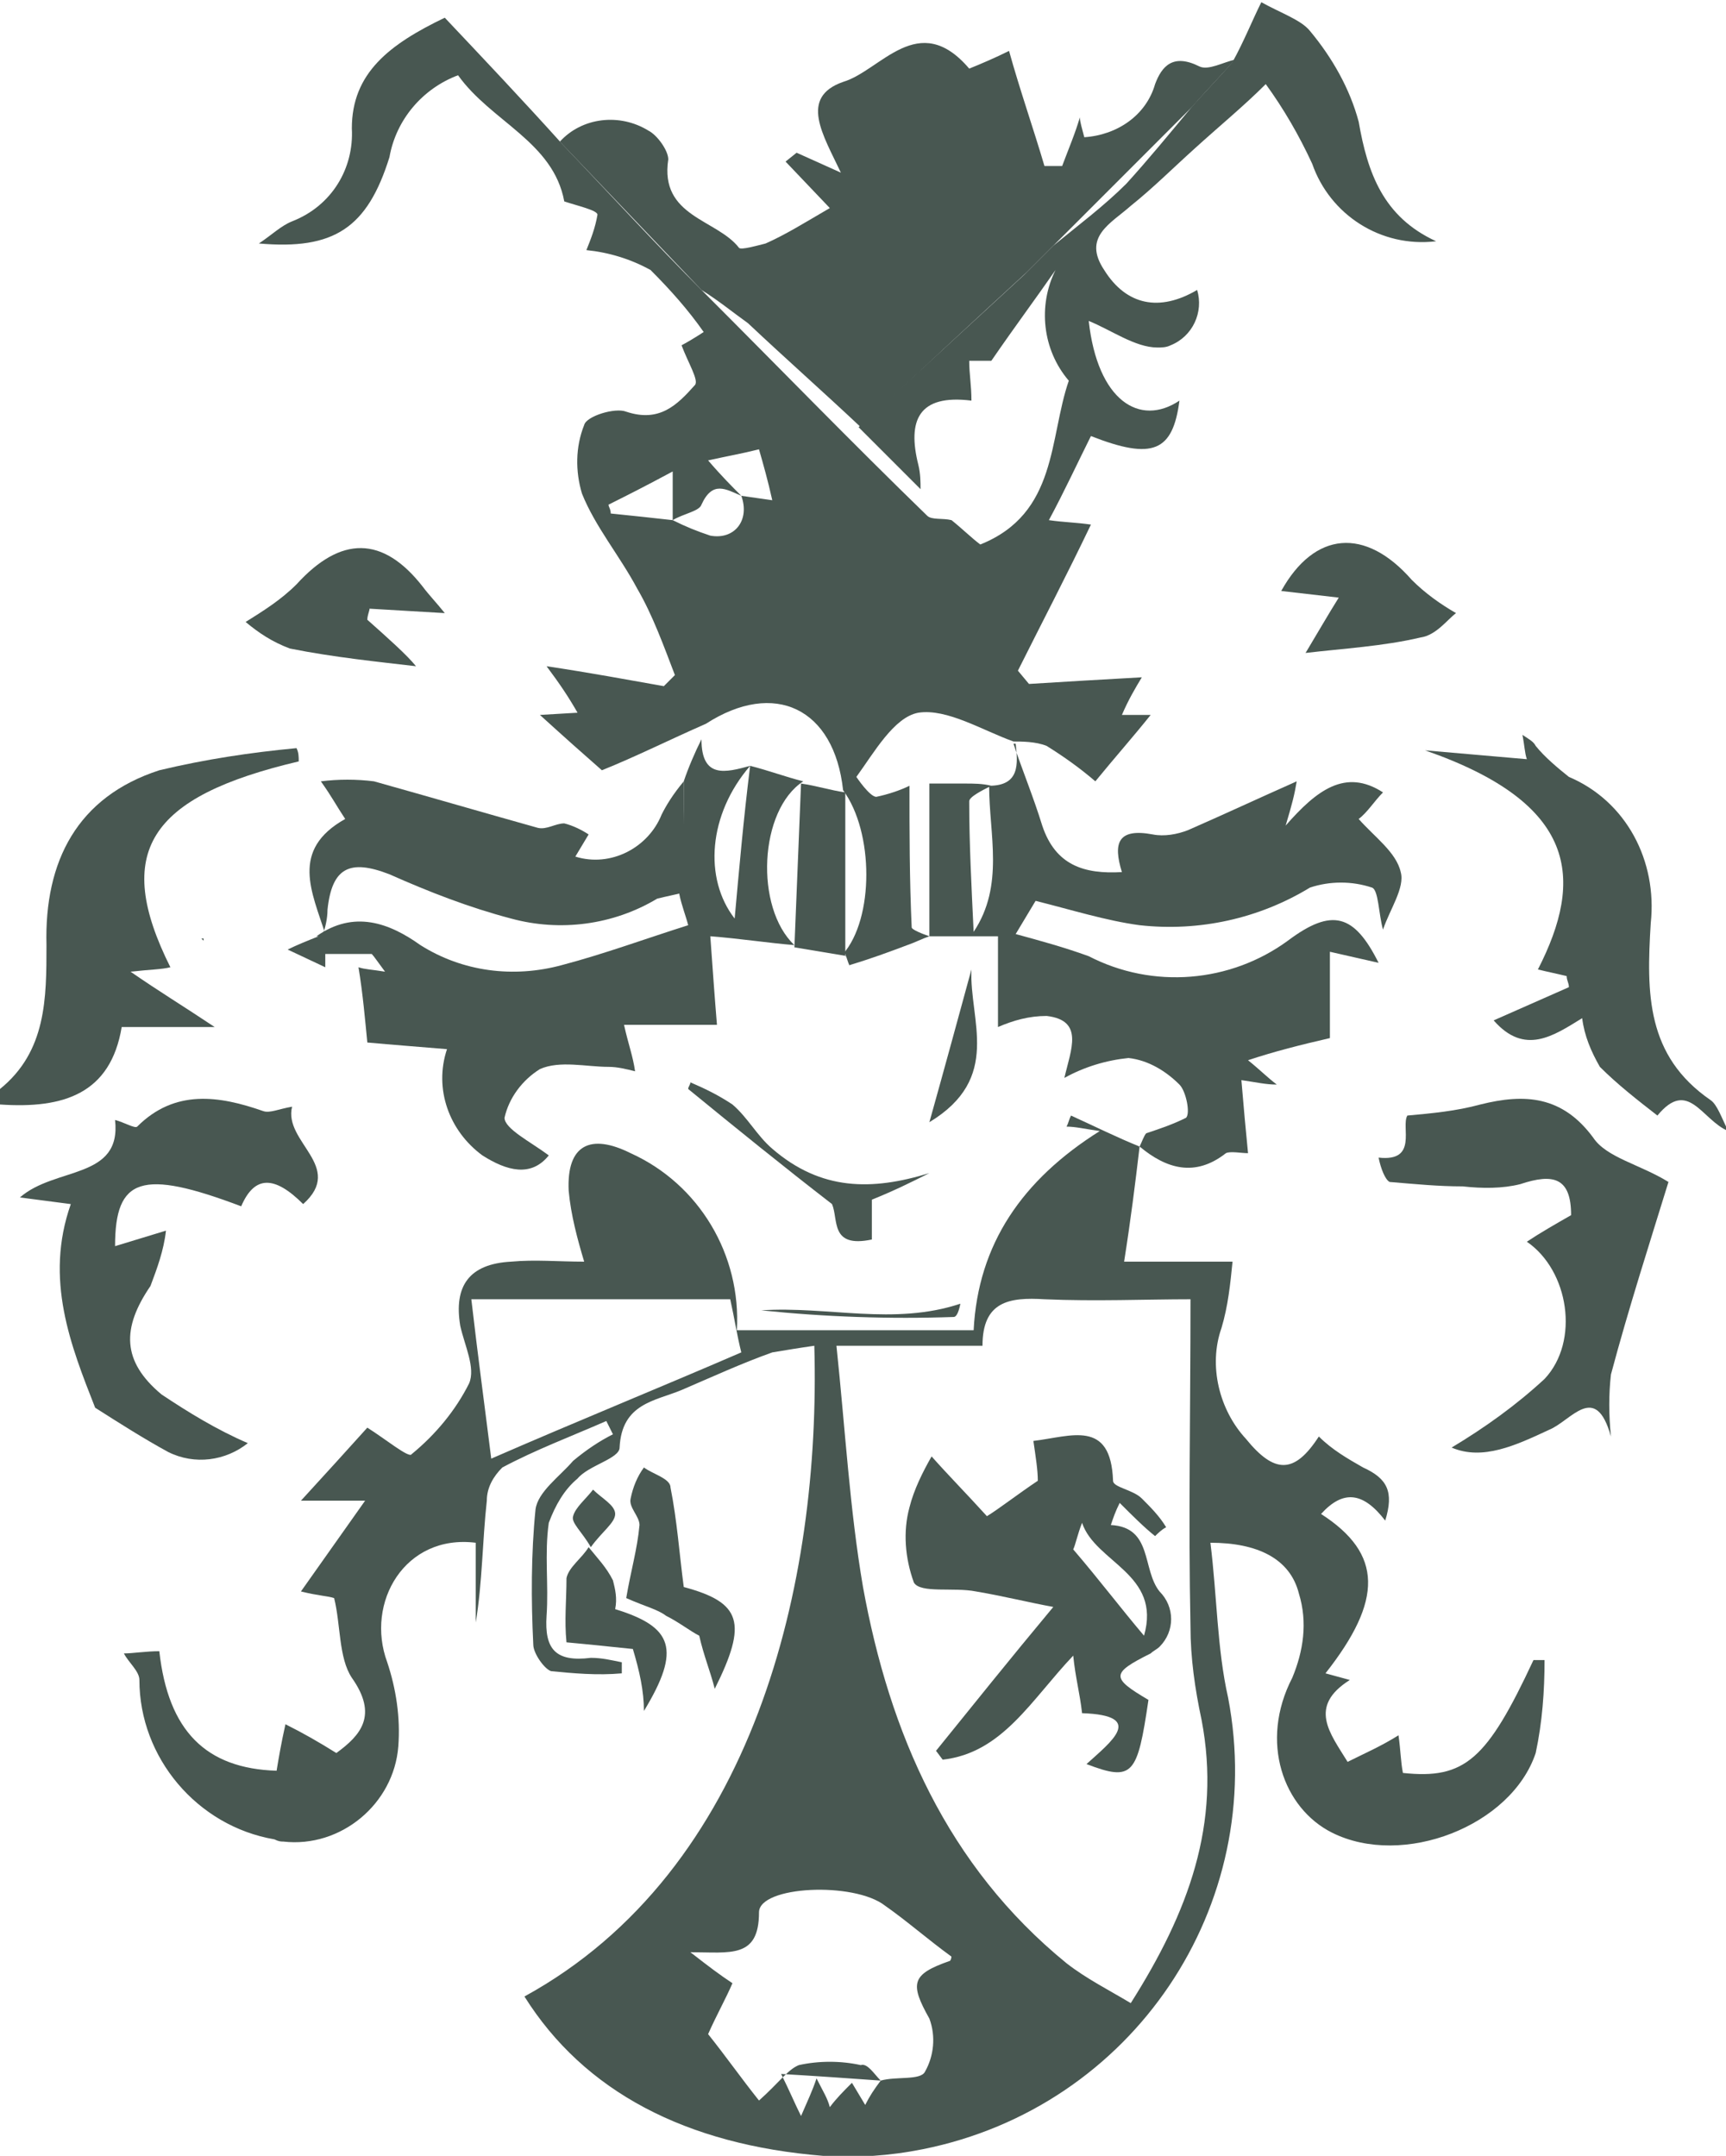
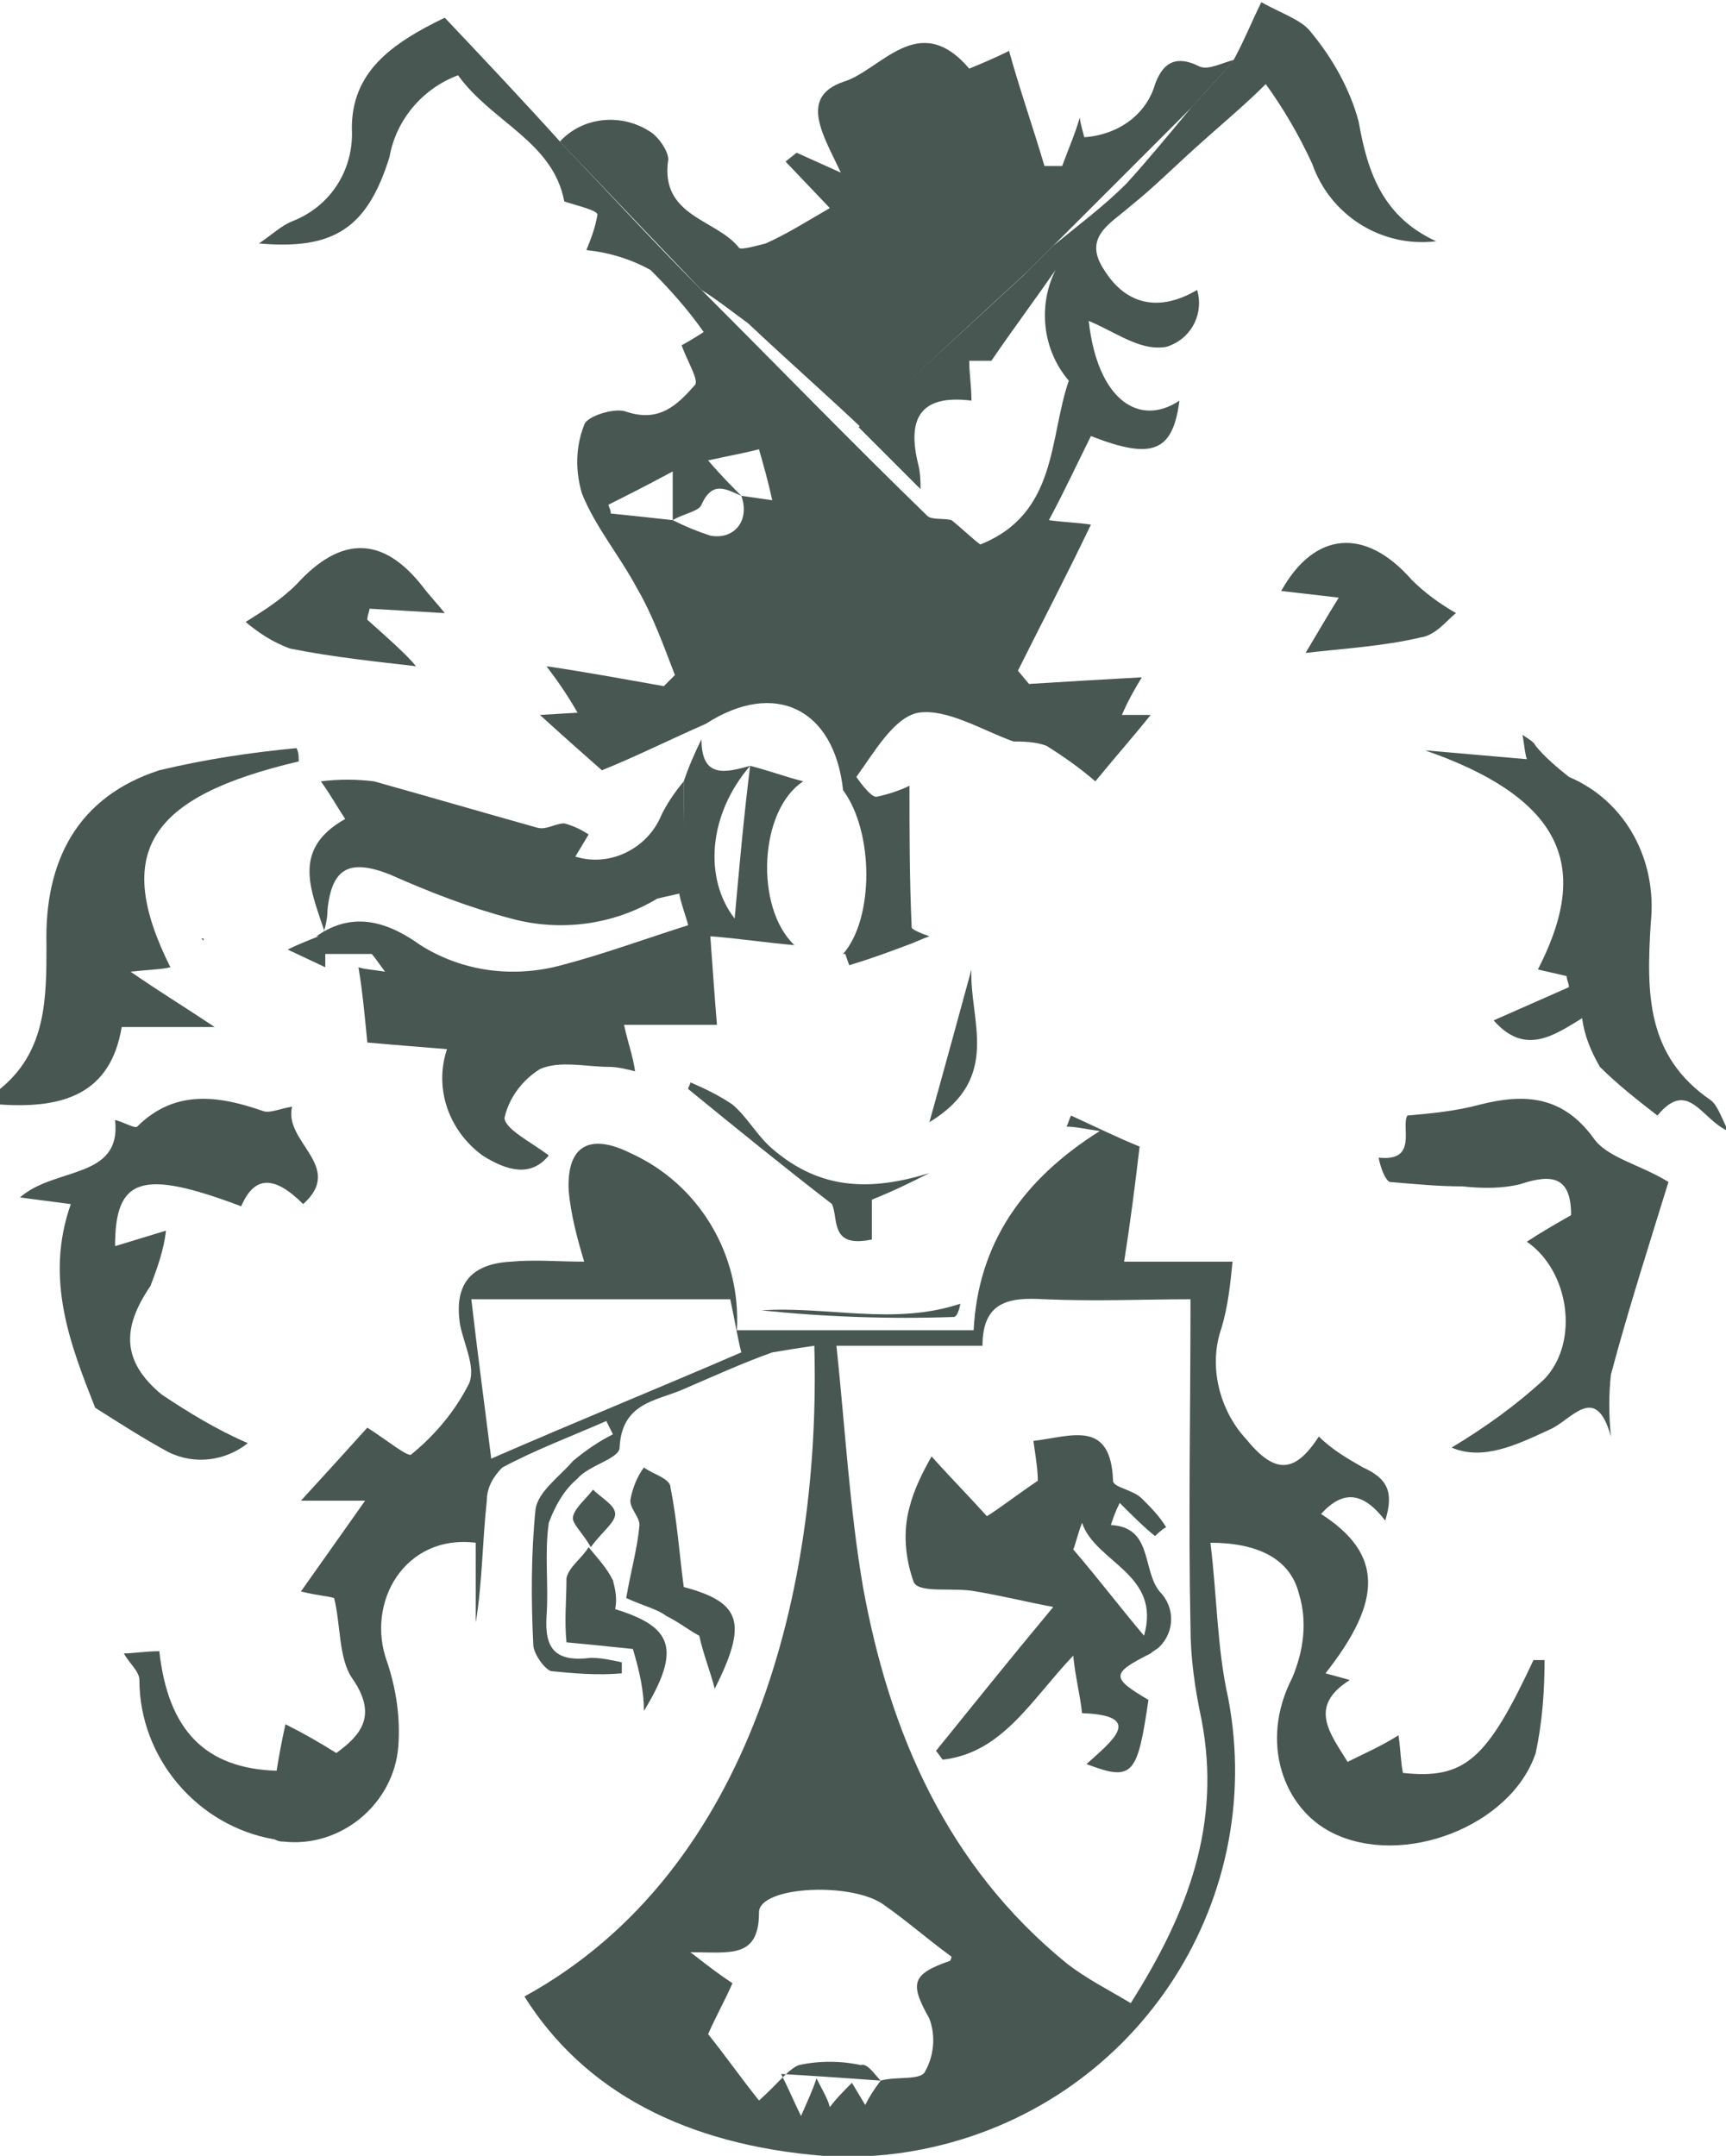
<svg xmlns="http://www.w3.org/2000/svg" version="1.1" id="Ebene_1" x="0px" y="0px" viewBox="0 0 78 97.4" style="enable-background:new 0 0 78 97.4;" xml:space="preserve">
  <style type="text/css">
	.st0{fill:#485751;}
</style>
  <g id="Gruppe_8">
    <g id="wappen">
      <path id="Pfad_240" class="st0" d="M51.5,51.8c-0.2,1.7-0.4,3.3-0.7,5.2h4.9c-0.1,1-0.2,2-0.5,3c-0.6,1.7-0.1,3.7,1.1,5    c1.3,1.6,2.2,1.6,3.3-0.1c0.6,0.6,1.3,1,2,1.4c1.1,0.5,1.4,1.1,1,2.4c-1-1.3-1.9-1.4-2.9-0.3c2.8,1.8,2.8,3.9,0.2,7.2l1.1,0.3    c-1.9,1.2-0.9,2.4-0.1,3.7c0.8-0.4,1.5-0.7,2.3-1.2c0.1,0.7,0.1,1.2,0.2,1.7c2.8,0.3,3.8-0.6,5.9-5.1c0.2,0,0.4,0,0.5,0    c0,1.4-0.1,2.8-0.4,4.2c-1.1,3.3-6,5.2-9.2,3.6c-2.2-1.1-3.3-4.1-1.8-7c0.5-1.2,0.7-2.5,0.3-3.8c-0.4-1.6-1.9-2.3-4-2.3    c0.3,2.4,0.3,4.8,0.8,7c1.8,9.4-4.3,18.5-13.8,20.4c-1.5,0.3-3,0.4-4.5,0.3c-6.2-0.5-10.8-2.9-13.5-7.2    c10.4-5.7,13.4-18.7,13.1-29.4c-0.7,0.1-1.3,0.2-1.9,0.3c-1.4,0.5-2.7,1.1-4.1,1.7c-1.2,0.5-2.7,0.6-2.8,2.6    c0,0.5-1.4,0.8-1.9,1.4c-0.6,0.5-1,1.2-1.3,2c-0.2,1.4,0,2.8-0.1,4.2c-0.1,1.5,0.4,2.1,2,1.9c0.5,0,0.9,0.1,1.4,0.2    c0,0.2,0,0.3,0,0.5c-1.1,0.1-2.2,0-3.2-0.1c-0.3-0.1-0.8-0.8-0.8-1.2c-0.1-2-0.1-4.1,0.1-6.1c0.1-0.8,1.1-1.5,1.7-2.2    c0.6-0.5,1.2-0.9,1.8-1.2c-0.1-0.2-0.2-0.4-0.3-0.6c-1.6,0.7-3.2,1.3-4.7,2.1c-0.4,0.4-0.7,0.9-0.7,1.5c-0.2,1.8-0.2,3.7-0.5,5.5    v-3.6c-3.2-0.4-5,2.7-4,5.4c0.4,1.2,0.6,2.5,0.5,3.8c-0.2,2.6-2.6,4.6-5.2,4.3c-0.1,0-0.2,0-0.4-0.1c-3.5-0.6-6.1-3.7-6.1-7.2    c0-0.4-0.5-0.8-0.7-1.2c0.4,0,1-0.1,1.6-0.1c0.4,3.6,2.1,5.3,5.3,5.4c0.1-0.6,0.2-1.2,0.4-2.1c0.8,0.4,1.5,0.8,2.3,1.3    c1.1-0.8,1.9-1.7,0.7-3.4c-0.6-0.9-0.5-2.4-0.8-3.6c-0.3-0.1-0.7-0.1-1.5-0.3l2.9-4.1h-2.9c1.1-1.2,2.1-2.3,3-3.3    c0.8,0.5,1.9,1.4,2,1.2c1.1-0.9,2-2,2.6-3.2c0.3-0.7-0.2-1.7-0.4-2.6c-0.3-1.8,0.4-2.8,2.3-2.9c1.1-0.1,2.1,0,3.3,0    c-0.3-1-0.6-2.1-0.7-3.2c-0.1-2.1,1-2.6,2.8-1.7c3.1,1.4,5,4.6,4.8,8h10.7c0.2-3.9,2.2-6.8,5.7-9c-0.7-0.1-1.1-0.2-1.5-0.2    c0.1-0.2,0.1-0.3,0.2-0.5C49.5,50.9,50.5,51.4,51.5,51.8L51.5,51.8L51.5,51.8L51.5,51.8z M39.8,94c-1.4-0.1-2.8-0.2-4.5-0.3    c0.4,0.8,0.6,1.3,0.9,1.9c0.3-0.7,0.5-1.1,0.7-1.7c0.3,0.6,0.5,0.9,0.6,1.3c0.3-0.4,0.6-0.7,1-1.1l0.6,1    C39.3,94.7,39.5,94.4,39.8,94c0.7-0.2,1.8,0,2-0.4c0.4-0.7,0.5-1.6,0.2-2.4c-0.9-1.6-0.8-2,0.9-2.6c0.1,0,0.1-0.3,0.1-0.2    c-1.1-0.8-2-1.6-3-2.3c-1.4-1.1-5.7-0.9-5.7,0.3c0,2.1-1.3,1.8-3.1,1.8c0.9,0.7,1.3,1,1.9,1.4c-0.3,0.7-0.7,1.4-1.1,2.3    c0.8,1,1.5,2,2.3,3c0.9-0.8,1.3-1.4,1.8-1.6c0.9-0.2,1.9-0.2,2.8,0C39.2,93.2,39.5,93.7,39.8,94L39.8,94L39.8,94z M37.8,60.8    c0.4,3.8,0.6,7.4,1.2,10.9c1.2,6.6,3.8,12.6,9.2,17c0.9,0.7,1.9,1.2,2.9,1.8c2.6-4.1,4.1-8.1,3.2-12.8c-0.3-1.4-0.5-2.8-0.5-4.2    c-0.1-4.8,0-9.7,0-14.8c-2,0-4.3,0.1-6.6,0c-1.6-0.1-2.8,0.1-2.8,2.1L37.8,60.8L37.8,60.8L37.8,60.8z M22.2,65.9    c3.9-1.7,7.6-3.2,11.3-4.8c-0.2-0.8-0.3-1.5-0.5-2.4H21.3C21.6,61.3,21.9,63.5,22.2,65.9L22.2,65.9L22.2,65.9z" />
      <path id="Pfad_241" class="st0" d="M42,42.3c-0.3,0.1-0.7,0.3-1,0.4c-0.8,0.3-1.6,0.6-2.6,0.9c0,0.1-0.1-0.2-0.2-0.5l-0.1,0    c1.4-1.6,1.4-5.5,0-7.4l0,0c-0.4-3.7-3.1-5-6.2-3c-1.6,0.7-3.2,1.5-4.7,2.1c-0.8-0.7-1.7-1.5-2.8-2.5l1.7-0.1    c-0.4-0.7-0.8-1.3-1.4-2.1c2,0.3,3.6,0.6,5.3,0.9c0.2-0.2,0.4-0.4,0.5-0.5c-0.5-1.3-1-2.7-1.7-3.9c-0.8-1.5-1.9-2.8-2.5-4.3    c-0.3-1-0.3-2.1,0.1-3.1c0.1-0.4,1.4-0.8,1.9-0.6c1.5,0.5,2.3-0.3,3.1-1.2c0.2-0.2-0.3-1-0.6-1.8c0.2-0.1,0.7-0.4,1-0.6    c-0.7-1-1.5-1.9-2.4-2.8c-0.9-0.5-1.9-0.8-2.9-0.9c0.2-0.5,0.4-1,0.5-1.6c0-0.2-0.9-0.4-1.5-0.6c-0.5-2.7-3.3-3.6-4.8-5.7    c-1.6,0.6-2.8,2-3.1,3.7c-1,3.2-2.5,4.2-5.9,3.9c0.6-0.4,1-0.8,1.5-1C15,9.3,16,7.6,15.9,5.8c0-2.5,1.7-3.8,4.2-5    c1.7,1.8,3.5,3.7,5.3,5.7c2.1,2.2,4.2,4.5,6.4,6.7c3.4,3.4,6.7,6.8,10.1,10.1c0.2,0.2,0.7,0.1,1.1,0.2c0.5,0.4,0.9,0.8,1.3,1.1    c3.5-1.4,3.1-4.8,4-7.4c-1.2-1.4-1.4-3.4-0.6-5c-0.9,1.3-1.8,2.5-2.9,4.1c0.1,0-0.4,0-1,0c0,0.6,0.1,1.1,0.1,1.8    c-2.4-0.3-2.9,0.9-2.4,2.9c0.1,0.4,0.1,0.8,0.1,1.1l-2.8-2.8l0,0c2.5-2.3,5-4.6,7.5-6.9c0.4-0.4,0.9-0.9,1.3-1.3    c1.1-0.9,2.3-1.8,3.3-2.8c1-1.1,1.9-2.2,2.9-3.4c0.6-0.7,1.3-1.4,1.9-2.1c0.5-0.9,0.9-1.9,1.3-2.7c0.9,0.5,1.8,0.8,2.2,1.3    c1,1.2,1.8,2.6,2.2,4.1c0.4,2.3,1.1,4.3,3.5,5.4c-2.5,0.3-4.8-1.2-5.6-3.5c-0.6-1.3-1.3-2.5-2.1-3.6c-1,1-2.1,1.9-3.2,2.9    c-1,0.9-1.9,1.8-2.9,2.6c-0.9,0.8-2.2,1.4-1.2,2.9c1,1.6,2.5,1.9,4.2,0.9c0.3,1-0.2,2.1-1.2,2.5c-0.2,0.1-0.4,0.1-0.6,0.1    c-1,0-2.1-0.8-3.1-1.2c0.4,3.6,2.3,4.8,4.1,3.6c-0.3,2.3-1.2,2.7-4,1.6c-0.6,1.2-1.2,2.5-1.9,3.8c0.7,0.1,1.2,0.1,1.9,0.2    c-1.1,2.3-2.2,4.4-3.3,6.6l0.5,0.6c1.6-0.1,3.3-0.2,5.1-0.3c-0.3,0.5-0.6,1-0.9,1.7H52c-0.8,1-1.6,1.9-2.5,3    c-0.7-0.6-1.4-1.1-2.2-1.6c-0.5-0.2-1.1-0.2-1.6-0.2l0.1,0c-1.4-0.5-3-1.5-4.3-1.3c-1.1,0.2-2,1.8-2.8,2.9c0,0,0.6,0.9,0.9,0.9    c0.5-0.1,1.1-0.3,1.5-0.5c0,2.1,0,4.2,0.1,6.4C41.2,42,41.7,42.2,42,42.3L42,42.3L42,42.3L42,42.3z M30.4,23.5v-2.2    c-1.3,0.7-2.1,1.1-2.9,1.5c0,0.1,0.1,0.2,0.1,0.4C28.6,23.3,29.5,23.4,30.4,23.5c0.6,0.3,1.1,0.5,1.7,0.7c1.1,0.2,1.8-0.7,1.4-1.8    l1.4,0.2c-0.2-0.9-0.4-1.6-0.6-2.3c-0.8,0.2-1.4,0.3-2.3,0.5c0.6,0.7,1.1,1.2,1.5,1.6c-0.7-0.3-1.3-0.7-1.8,0.4    C31.6,23.1,30.9,23.2,30.4,23.5L30.4,23.5L30.4,23.5z" />
      <path id="Pfad_242" class="st0" d="M47.7,11c-0.4,0.4-0.9,0.9-1.3,1.3c-2.5,2.3-5,4.6-7.5,7l0,0c-1.7-1.6-3.4-3.1-5.1-4.7    c-0.7-0.5-1.3-1-2.1-1.5c-2.1-2.2-4.2-4.4-6.4-6.7c1-1.1,2.7-1.3,4-0.5c0.4,0.2,0.9,0.9,0.9,1.3c-0.4,2.6,2.2,2.7,3.2,4    c0.1,0.1,0.8-0.1,1.2-0.2c0.9-0.4,1.7-0.9,2.9-1.6l-2-2.1L36,6.9l2,0.9c-0.8-1.7-1.9-3.4,0.1-4.1c1.7-0.5,3.4-3.3,5.7-0.6    c0.5-0.2,1.2-0.5,1.8-0.8c0.5,1.8,1.1,3.5,1.6,5.2l0.8,0c0.3-0.8,0.6-1.5,0.8-2.2c0,0.2,0.1,0.5,0.2,0.9c1.5-0.1,2.8-1,3.2-2.4    C52.5,3,53,2.4,54.2,3c0.4,0.2,1.1-0.2,1.6-0.3c-0.6,0.7-1.3,1.4-1.9,2.1C51.8,6.9,49.8,8.9,47.7,11L47.7,11L47.7,11z" />
-       <path id="Pfad_243" class="st0" d="M62.3,43.5L60.1,43v3.9c-1.3,0.3-2.5,0.6-3.7,1c0.5,0.4,0.9,0.8,1.3,1.1    c-0.5,0-0.9-0.1-1.6-0.2c0.1,1.2,0.2,2.3,0.3,3.3c-0.3,0-0.8-0.1-1,0c-1.4,1.1-2.7,0.7-3.9-0.3l0,0c0.1-0.2,0.2-0.5,0.3-0.6    c0.6-0.2,1.2-0.4,1.8-0.7c0.2-0.2,0-1.2-0.3-1.5c-0.6-0.6-1.4-1.1-2.3-1.2c-1,0.1-2,0.4-2.9,0.9c0.3-1.3,0.9-2.6-0.8-2.8    c-0.8,0-1.5,0.2-2.2,0.5v-4.1H42l0,0c0-2.3,0-4.6,0-6.9c0.5,0,1.1,0,1.6,0c0.4,0,0.8,0,1.2,0.1c-0.4,0.2-1,0.5-1,0.7    c0,1.9,0.1,3.8,0.2,5.9c1.4-2.1,0.7-4.4,0.7-6.6c1.4,0,1.3-1,1.2-1.9l-0.1,0c0.4,1.2,0.9,2.4,1.3,3.7c0.6,1.8,1.9,2.2,3.6,2.1    c-0.4-1.3-0.2-2,1.4-1.7c0.5,0.1,1.1,0,1.6-0.2c1.6-0.7,3.1-1.4,4.9-2.2c-0.1,0.6-0.2,1-0.5,2c1.4-1.6,2.7-2.6,4.4-1.5    c-0.4,0.4-0.7,0.9-1.1,1.2c0.7,0.8,1.7,1.5,1.9,2.4c0.2,0.7-0.5,1.7-0.8,2.6c-0.2-0.7-0.2-1.8-0.5-1.9c-0.9-0.3-1.9-0.3-2.8,0    c-2.3,1.4-5,2-7.7,1.7c-1.5-0.2-3.1-0.7-4.7-1.1l-0.9,1.5c1.1,0.3,2.2,0.6,3.3,1c2.9,1.5,6.4,1.2,9-0.7    C60.2,41,61.2,41.3,62.3,43.5L62.3,43.5L62.3,43.5z" />
      <path id="Pfad_244" class="st0" d="M30.9,35.3c0.2-0.6,0.5-1.3,0.8-1.9c0,1.8,1.1,1.5,2.2,1.2c-1.9,2.2-2.1,5.1-0.7,6.9    c0.2-2.2,0.4-4.5,0.7-6.9c0.8,0.2,1.6,0.5,2.4,0.7l0,0c-2,1.3-2.2,5.7-0.4,7.4l0,0c-1.2-0.1-2.5-0.3-3.8-0.4    c0.1,1.4,0.2,2.8,0.3,4h-4.2c0.2,0.9,0.4,1.4,0.5,2.1c-0.4-0.1-0.8-0.2-1.2-0.2c-1,0-2.2-0.3-3.1,0.1c-0.8,0.5-1.4,1.3-1.6,2.2    c0,0.5,1.2,1.1,2,1.7c-0.8,1-1.9,0.7-3,0c-1.5-1.1-2.2-3-1.6-4.8c-1.2-0.1-2.5-0.2-3.6-0.3c-0.1-1-0.2-2.2-0.4-3.4    c0.3,0.1,0.6,0.1,1.2,0.2c-0.3-0.4-0.5-0.7-0.6-0.8c-0.7,0-1.4,0-2.1,0c0,0.2,0,0.4,0,0.6l-1.7-0.8c0.4-0.2,0.9-0.4,1.4-0.6    l-0.1,0c1.7-1.2,3.3-0.6,4.7,0.4c1.9,1.2,4.2,1.5,6.4,0.9c1.9-0.5,3.8-1.2,5.7-1.8c-0.1-0.4-0.3-0.9-0.4-1.4    C30.9,38.7,30.9,37,30.9,35.3L30.9,35.3L30.9,35.3z" />
      <path id="Pfad_245" class="st0" d="M62.3,52.3c1.8,0.2,1-1.4,1.3-1.9c1.1-0.1,2.2-0.2,3.3-0.5c2-0.5,3.7-0.4,5.1,1.5    c0.6,0.9,2.1,1.2,3.4,2c-0.8,2.6-1.8,5.7-2.6,8.7c-0.1,0.9-0.1,1.8,0,2.8c-0.7-2.5-1.8-0.7-2.8-0.3c-1.5,0.7-3,1.4-4.4,0.8    c1.5-0.9,2.9-1.9,4.2-3.1c1.6-1.7,1.1-4.9-0.8-6.2c0.6-0.4,1.3-0.8,2-1.2c0-1.7-0.8-1.9-2.3-1.4c-0.8,0.2-1.7,0.2-2.6,0.1    c-1.1,0-2.1-0.1-3.3-0.2C62.6,53.3,62.4,52.8,62.3,52.3L62.3,52.3L62.3,52.3z" />
      <path id="Pfad_246" class="st0" d="M3.2,54.4l-2.3-0.3c1.6-1.4,4.6-0.8,4.3-3.5c0.4,0.1,0.9,0.4,1,0.3c1.7-1.7,3.7-1.4,5.7-0.7    c0.3,0.1,0.7-0.1,1.3-0.2c-0.4,1.6,2.4,2.7,0.5,4.4c-1.3-1.3-2.2-1.3-2.8,0.1c-4.5-1.7-5.7-1.3-5.7,1.8l2.3-0.7    c-0.1,0.9-0.4,1.7-0.7,2.5C5.5,60,5.5,61.5,7.3,63c1.2,0.8,2.5,1.6,3.9,2.2c-1,0.8-2.4,1-3.6,0.4c-1.1-0.6-2.2-1.3-3.3-2    C3.2,60.8,2,57.8,3.2,54.4L3.2,54.4L3.2,54.4z" />
      <path id="Pfad_247" class="st0" d="M64.4,33.9l4.6,0.4c-0.1-0.3-0.1-0.6-0.2-1.1c0.3,0.2,0.5,0.3,0.6,0.5c0.4,0.5,1,1,1.5,1.4    c2.6,1.1,4,3.8,3.7,6.6c-0.2,3.2-0.2,6,2.7,8c0.3,0.2,0.5,0.8,0.8,1.4c-1.2-0.5-1.8-2.4-3.2-0.7c-0.9-0.7-1.8-1.4-2.6-2.2    c-0.4-0.7-0.7-1.4-0.8-2.2c-1.3,0.8-2.6,1.7-4,0.1l3.4-1.5c0-0.2-0.1-0.3-0.1-0.5c-0.4-0.1-0.9-0.2-1.3-0.3    C71.6,39.7,71.3,36.3,64.4,33.9L64.4,33.9L64.4,33.9z" />
      <path id="Pfad_248" class="st0" d="M13.5,34.4c-6.8,1.6-8.4,4.1-5.8,9.3c-0.4,0.1-0.9,0.1-1.8,0.2c1.3,0.9,2.3,1.5,3.8,2.5H5.5    C5,49.4,2.9,50.1,0,49.9c0-0.2-0.1-0.6,0-0.7c2.1-1.7,2.1-4.1,2.1-6.5c-0.1-3.8,1.4-6.7,5.1-7.9c2.1-0.5,4.1-0.8,6.2-1    C13.5,34,13.5,34.2,13.5,34.4z" />
      <path id="Pfad_249" class="st0" d="M30.9,35.3c0,1.7,0,3.3,0.1,5c-0.4,0.1-0.9,0.2-1.3,0.3c-2,1.2-4.4,1.5-6.6,0.9    c-1.9-0.5-3.7-1.2-5.5-2c-1.8-0.7-2.6-0.3-2.8,1.6c0,0.4-0.1,0.8-0.2,1.1l0.1,0c-0.6-1.9-1.6-3.8,0.9-5.2c-0.4-0.6-0.6-1-1.1-1.7    c0.8-0.1,1.6-0.1,2.4,0c2.5,0.7,4.9,1.4,7.4,2.1c0.4,0.1,0.8-0.2,1.2-0.2c0.4,0.1,0.8,0.3,1.1,0.5l-0.6,1c1.6,0.5,3.3-0.4,3.9-1.9    C30.1,36.4,30.4,35.9,30.9,35.3L30.9,35.3L30.9,35.3z" />
      <path id="Pfad_251" class="st0" d="M11.1,28.1c0.8-0.5,1.6-1,2.3-1.7c2-2.2,3.9-2.2,5.7,0.1c0.3,0.4,0.6,0.7,1,1.2l-3.4-0.2    c0,0.1-0.1,0.3-0.1,0.5c0.9,0.8,1.8,1.6,2.2,2.1c-1.7-0.2-3.7-0.4-5.7-0.8C12.3,29,11.7,28.6,11.1,28.1L11.1,28.1L11.1,28.1z" />
      <path id="Pfad_252" class="st0" d="M65.8,27.7c-0.4,0.3-0.9,1-1.6,1.1c-1.7,0.4-3.5,0.5-5.2,0.7c0.6-1,1-1.7,1.5-2.5l-2.6-0.3    c1.5-2.7,3.8-2.9,5.9-0.5C64.4,26.8,65.1,27.3,65.8,27.7L65.8,27.7L65.8,27.7z" />
      <path id="Pfad_253" class="st0" d="M28.3,72.2c0.2-1.2,0.5-2.2,0.6-3.3c0-0.4-0.5-0.8-0.4-1.2c0.1-0.5,0.3-1,0.6-1.4    c0.4,0.3,1.2,0.5,1.2,0.9c0.3,1.5,0.4,3,0.6,4.5c2.6,0.7,2.9,1.6,1.4,4.6c-0.2-0.8-0.5-1.5-0.7-2.4c-0.4-0.2-0.9-0.6-1.5-0.9    C29.7,72.7,29.2,72.6,28.3,72.2L28.3,72.2L28.3,72.2z" />
      <path id="Pfad_254" class="st0" d="M28.6,74.5c-1-0.1-1.9-0.2-3-0.3c-0.1-1,0-1.9,0-2.9c0.1-0.5,0.7-0.9,1-1.4    c0.4,0.5,0.8,0.9,1.1,1.5c0.1,0.4,0.2,0.8,0.1,1.3c2.6,0.8,3,1.8,1.3,4.6C29.1,76.4,28.9,75.5,28.6,74.5L28.6,74.5L28.6,74.5z" />
-       <path id="Pfad_256" class="st0" d="M36.2,35.4c0.7,0.1,1.3,0.3,2,0.4l0,0c0,2.5,0,4.9,0,7.4l0.1,0l-2.4-0.4l0,0    C36,40.3,36.1,37.8,36.2,35.4L36.2,35.4L36.2,35.4L36.2,35.4z" />
      <path id="Pfad_257" class="st0" d="M42,53c-0.8,0.4-1.6,0.8-2.6,1.2V56c-1.9,0.4-1.5-0.9-1.8-1.6c-2.2-1.7-4.3-3.4-6.5-5.2    c0-0.1,0.1-0.2,0.1-0.3c0.7,0.3,1.3,0.6,1.9,1c0.7,0.6,1.1,1.4,1.8,2C37.1,53.8,39.4,53.8,42,53L42,53L42,53z" />
      <path id="Pfad_259" class="st0" d="M42,50.7c0.7-2.5,1.3-4.7,1.9-6.9C43.8,46.1,45.3,48.7,42,50.7z" />
      <path id="Pfad_262" class="st0" d="M43.4,58.9c0,0-0.1,0.6-0.3,0.6c-2.9,0.1-5.8,0-8.7-0.3C37.4,59,40.4,59.9,43.4,58.9z" />
      <path id="Pfad_264" class="st0" d="M26.7,69.9c-0.4-0.7-0.9-1.1-0.8-1.4c0.1-0.4,0.6-0.8,0.9-1.2c0.4,0.4,1,0.7,1,1.1    S27.2,69.2,26.7,69.9L26.7,69.9L26.7,69.9z" />
      <path id="Pfad_268" class="st0" d="M9.1,42.4l0.1,0v0.1L9.1,42.4z" />
-       <path id="Pfad_272" class="st0" d="M51.9,76.8c-0.5,3.4-0.7,3.7-2.8,2.9c1.1-1,2.7-2.2-0.2-2.3c-0.1-0.9-0.3-1.6-0.4-2.6    c-1.9,2-3.2,4.4-5.9,4.7l-0.3-0.4c1.7-2.1,3.3-4.1,5.3-6.5c-1.1-0.2-2.3-0.5-3.5-0.7c-1-0.2-2.5,0.1-2.8-0.4    c-0.4-1.1-0.5-2.3-0.2-3.4c0.2-0.8,0.6-1.6,1-2.3c0.8,0.9,1.5,1.6,2.5,2.7c0.5-0.3,1.4-1,2.3-1.6c0-0.5-0.1-1.1-0.2-1.8    c1.7-0.2,3.5-1,3.6,1.8c0,0.3,0.9,0.4,1.3,0.8c0.4,0.4,0.8,0.8,1.1,1.3c-0.2,0.1-0.4,0.3-0.5,0.4c-0.5-0.4-1-0.9-1.6-1.5    c-0.2,0.4-0.3,0.7-0.4,1c1.9,0.1,1.4,2,2.2,3c0.7,0.7,0.7,1.8,0,2.5c-0.1,0.1-0.3,0.2-0.4,0.3C50.2,75.6,50.2,75.8,51.9,76.8    L51.9,76.8L51.9,76.8z M48.5,70c1.2,1.4,2.1,2.6,3.2,3.9c0.8-2.8-2.2-3.3-2.8-5.1C48.7,69.3,48.6,69.8,48.5,70L48.5,70L48.5,70z" />
+       <path id="Pfad_272" class="st0" d="M51.9,76.8c-0.5,3.4-0.7,3.7-2.8,2.9c1.1-1,2.7-2.2-0.2-2.3c-0.1-0.9-0.3-1.6-0.4-2.6    c-1.9,2-3.2,4.4-5.9,4.7l-0.3-0.4c1.7-2.1,3.3-4.1,5.3-6.5c-1.1-0.2-2.3-0.5-3.5-0.7c-1-0.2-2.5,0.1-2.8-0.4    c-0.4-1.1-0.5-2.3-0.2-3.4c0.2-0.8,0.6-1.6,1-2.3c0.8,0.9,1.5,1.6,2.5,2.7c0.5-0.3,1.4-1,2.3-1.6c0-0.5-0.1-1.1-0.2-1.8    c1.7-0.2,3.5-1,3.6,1.8c0,0.3,0.9,0.4,1.3,0.8c0.4,0.4,0.8,0.8,1.1,1.3c-0.2,0.1-0.4,0.3-0.5,0.4c-0.5-0.4-1-0.9-1.6-1.5    c-0.2,0.4-0.3,0.7-0.4,1c1.9,0.1,1.4,2,2.2,3c0.7,0.7,0.7,1.8,0,2.5c-0.1,0.1-0.3,0.2-0.4,0.3C50.2,75.6,50.2,75.8,51.9,76.8    L51.9,76.8L51.9,76.8M48.5,70c1.2,1.4,2.1,2.6,3.2,3.9c0.8-2.8-2.2-3.3-2.8-5.1C48.7,69.3,48.6,69.8,48.5,70L48.5,70L48.5,70z" />
    </g>
  </g>
</svg>